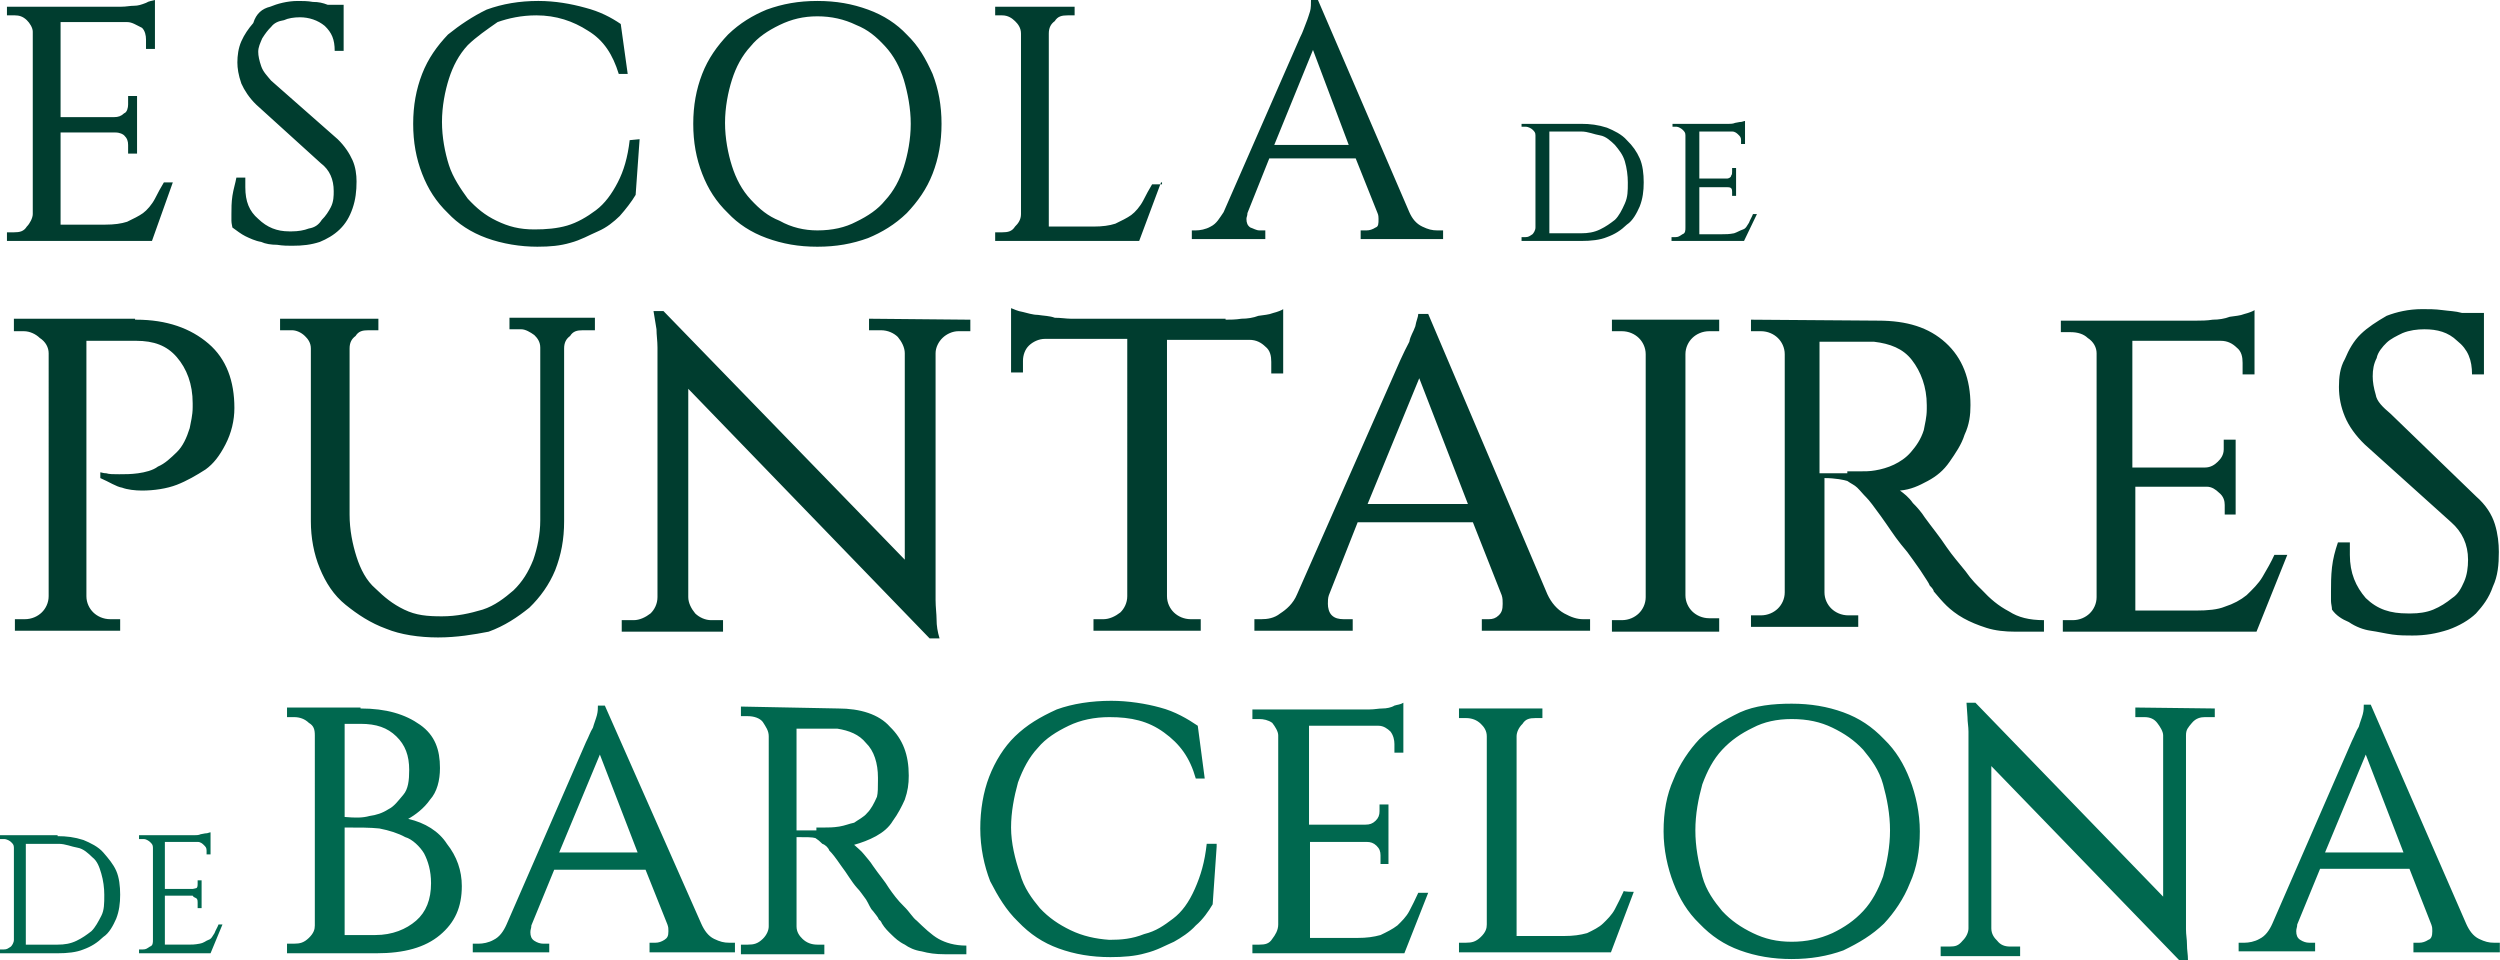
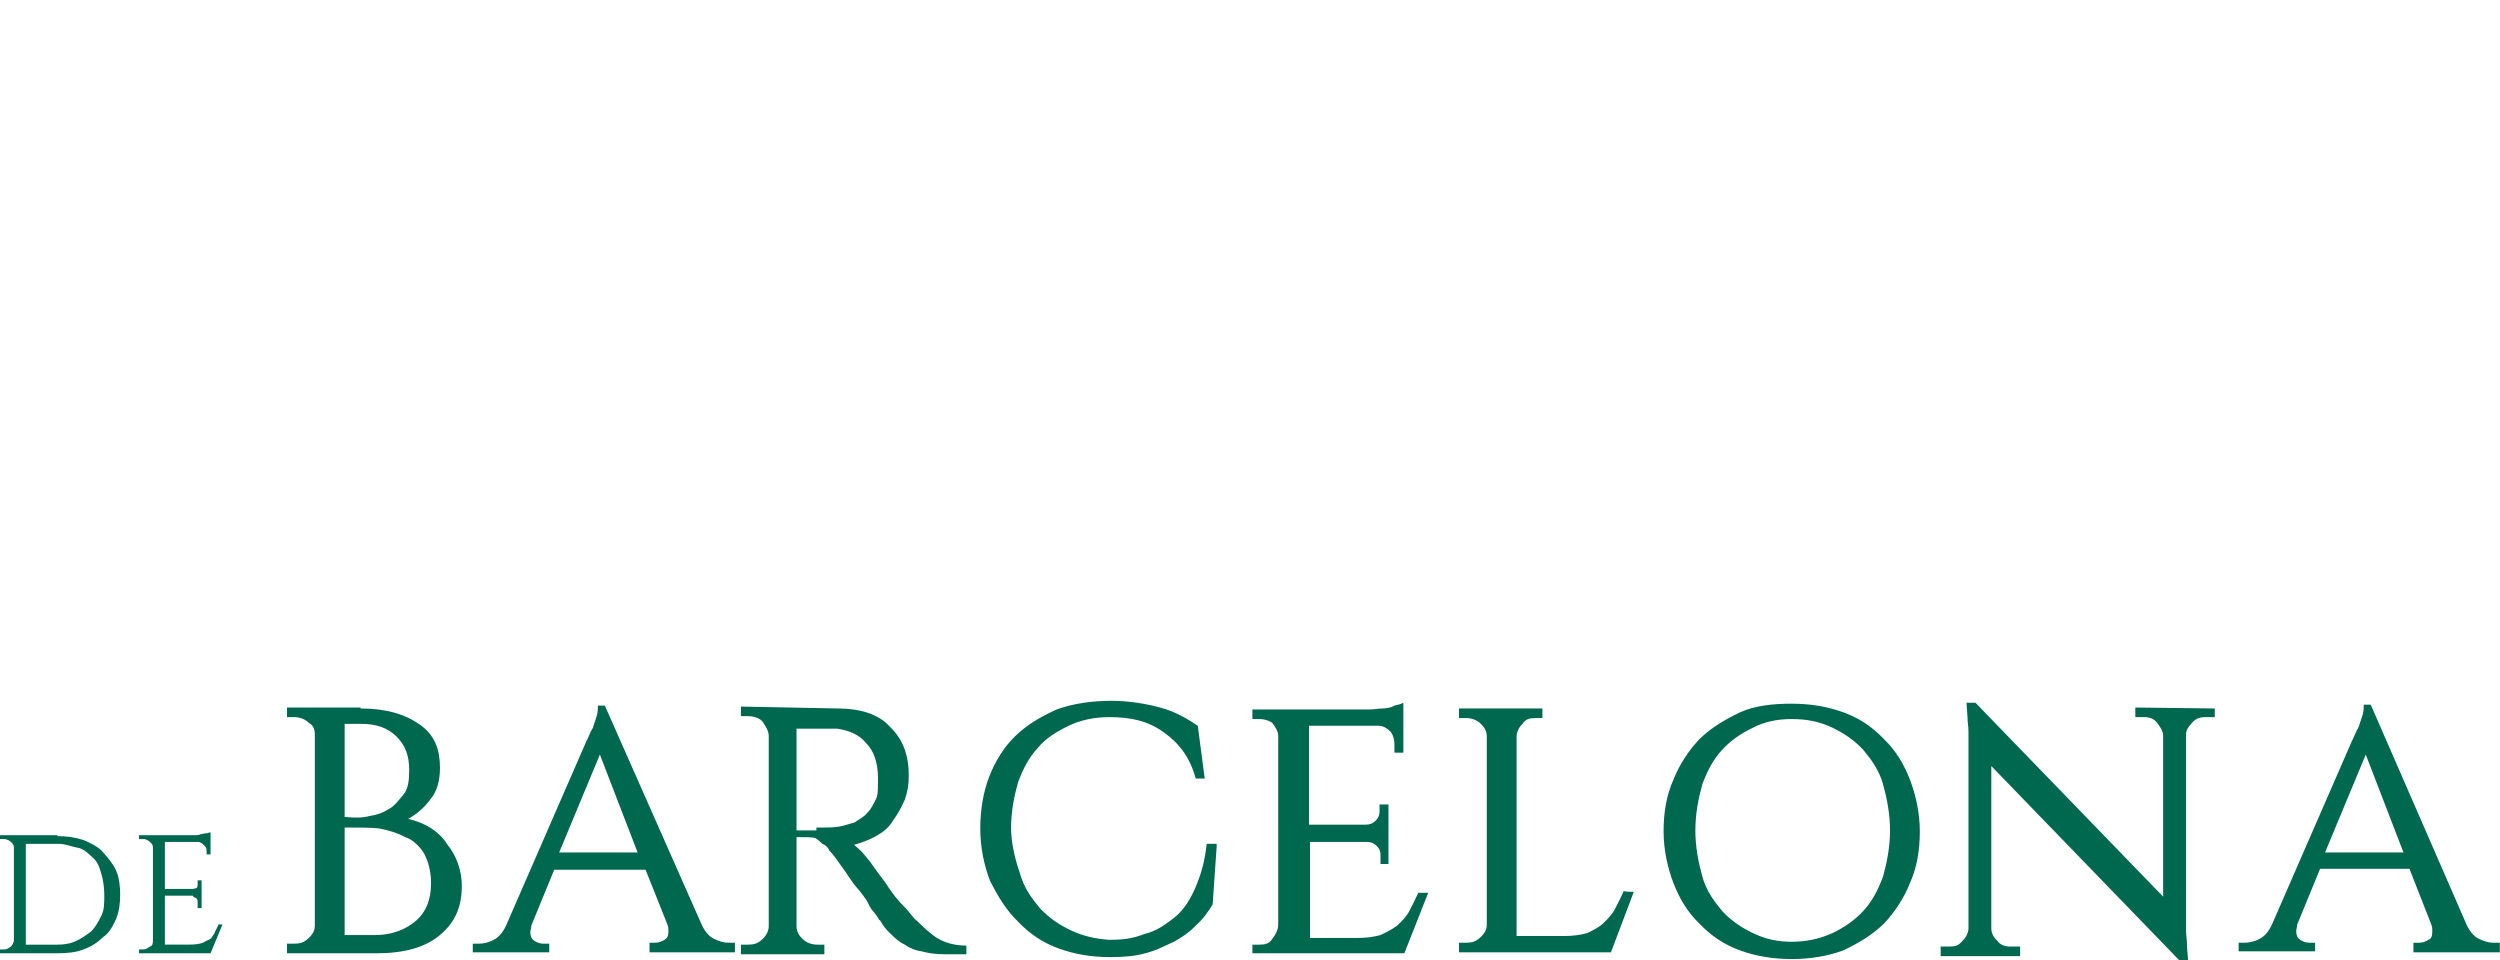
<svg xmlns="http://www.w3.org/2000/svg" fill="none" viewBox="0 0 250 96">
-   <path fill="#003D2F" d="M15.196 24.096H.695v-.864h.695c.596 0 .993-.096 1.291-.576.298-.288.596-.864.596-1.248V3.168c0-.384-.298-.864-.596-1.152-.397-.384-.795-.48-1.192-.48H.695V.672H12.117c.497 0 .894-.096 1.291-.096.397 0 .695-.096 1.192-.288.298-.192.596-.192.894-.288v4.896h-.894v-.96c0-.384-.099-.864-.397-1.152-.596-.288-.993-.576-1.49-.576H6.058v9.504h5.363c.397 0 .695-.096.993-.384.298-.096.397-.576.397-.864V9.6h.894v5.76h-.894v-.864c0-.384-.099-.672-.397-.96-.099-.096-.397-.288-.894-.288H6.058v9.216h4.469c.894 0 1.589-.096 2.185-.288.596-.288 1.192-.576 1.589-.864.397-.288.894-.864 1.192-1.44.298-.576.596-1.152.894-1.632h.894l-2.086 5.856ZM33.768 13.92c.695.672 1.192 1.44 1.49 2.112.298.672.397 1.44.397 2.112 0 .96-.099 1.824-.397 2.688-.298.864-.695 1.536-1.291 2.112-.596.576-1.291.96-1.986 1.248-.894.288-1.688.384-2.781.384-.397 0-.894 0-1.49-.096-.596 0-1.192-.096-1.589-.288-.596-.096-1.192-.384-1.589-.576-.397-.192-.894-.576-1.291-.864 0-.096-.099-.384-.099-.672v-.672c0-.576 0-1.152.099-1.824.099-.672.298-1.248.397-1.824h.894v.96c0 1.44.397 2.4 1.291 3.168.894.864 1.887 1.248 3.079 1.248h.298c.596 0 1.192-.096 1.688-.288.596-.096.993-.384 1.291-.864.397-.384.695-.864.894-1.248.298-.576.298-1.152.298-1.632 0-1.152-.397-2.112-1.291-2.784l-6.456-5.856c-.695-.672-1.192-1.44-1.49-2.112-.298-.864-.397-1.536-.397-2.112 0-.672.099-1.44.397-2.112.298-.672.695-1.248 1.192-1.824.298-.96.894-1.44 1.688-1.632.695-.288 1.688-.576 2.781-.576.397 0 .993 0 1.49.096.596 0 .993.096 1.49.288h1.589V5.088h-.894c0-1.152-.298-1.824-.993-2.496-.695-.576-1.589-.864-2.483-.864-.596 0-1.192.096-1.589.288-.596.096-.993.288-1.291.672-.298.288-.596.672-.894 1.152-.199.48-.397.864-.397 1.344 0 .384.099.864.298 1.44s.596.96.993 1.44L33.768 13.92ZM63.961 13.92l-.397 5.568c-.397.672-.993 1.44-1.589 2.112-.596.576-1.291 1.152-2.185 1.536-.894.384-1.688.864-2.781 1.152-.993.288-1.986.384-3.277.384-1.688 0-3.476-.288-5.065-.864-1.589-.576-2.88-1.44-3.873-2.496-1.192-1.152-1.986-2.4-2.582-3.936-.596-1.536-.894-3.168-.894-4.992 0-1.824.298-3.456.894-4.992.596-1.536 1.49-2.784 2.582-3.936 1.192-.96 2.483-1.824 3.873-2.496 1.589-.576 3.277-.864 5.165-.864 1.688 0 3.277.288 4.668.672 1.49.384 2.582.96 3.575 1.632l.695 4.992h-.894c-.596-1.92-1.49-3.36-3.079-4.32-1.49-.96-3.178-1.536-5.165-1.536-1.49 0-2.781.288-3.873.672-1.093.768-2.086 1.44-2.979 2.304-.894.96-1.49 2.112-1.887 3.36-.397 1.248-.695 2.784-.695 4.32 0 1.536.298 3.072.695 4.32.397 1.248 1.192 2.4 1.887 3.36.894.96 1.688 1.632 2.88 2.208 1.192.576 2.284.864 3.774.864 1.192 0 2.284-.096 3.277-.384.993-.288 1.986-.864 2.88-1.536.894-.672 1.589-1.632 2.185-2.784.596-1.152.993-2.496 1.192-4.224l.993-.096ZM81.739.096c1.887 0 3.476.288 5.065.864 1.589.576 2.88 1.44 3.873 2.496 1.192 1.152 1.887 2.4 2.582 3.936.596 1.536.894 3.168.894 4.992 0 1.824-.298 3.456-.894 4.992-.596 1.536-1.49 2.784-2.582 3.936-1.192 1.152-2.483 1.92-3.873 2.496-1.589.576-3.178.864-5.065.864-1.887 0-3.476-.288-5.065-.864-1.589-.576-2.88-1.44-3.873-2.496-1.192-1.152-1.986-2.4-2.582-3.936-.596-1.536-.894-3.168-.894-4.992 0-1.824.298-3.456.894-4.992.596-1.536 1.49-2.784 2.582-3.936 1.192-1.152 2.483-1.92 3.873-2.496 1.589-.576 3.178-.864 5.065-.864Zm0 22.944c1.49 0 2.781-.288 3.873-.864 1.192-.576 2.185-1.248 2.88-2.112.894-.96 1.49-2.112 1.887-3.36.397-1.248.695-2.784.695-4.32 0-1.536-.298-3.072-.695-4.416-.397-1.248-.993-2.4-1.887-3.36-.894-.96-1.688-1.632-2.88-2.112-1.192-.576-2.483-.864-3.873-.864-1.391 0-2.582.288-3.774.864-1.192.576-2.185 1.248-2.88 2.112-.894.96-1.49 2.112-1.887 3.36-.397 1.248-.695 2.784-.695 4.32 0 1.536.298 3.072.695 4.32.397 1.248.993 2.4 1.887 3.36.894.96 1.688 1.632 2.88 2.112 1.192.672 2.483.96 3.774.96ZM116.103 18.24l-2.185 5.856H99.517v-.864h.695c.596 0 .993-.096 1.291-.576.298-.288.596-.672.596-1.248V3.36c0-.576-.298-.96-.596-1.248-.298-.288-.695-.576-1.291-.576h-.695V.672h7.945v.864h-.695c-.596 0-.993.096-1.291.576-.398.288-.596.672-.596 1.248V22.656h4.469c.894 0 1.589-.096 2.185-.288.596-.288 1.192-.576 1.589-.864.397-.288.894-.864 1.192-1.44.298-.576.596-1.152.894-1.632h.993v-.192h-.099ZM140.932 21.216c.298.672.695 1.152 1.291 1.44.596.288.994.384 1.49.384h.596v.864h-8.243v-.864h.596c.298 0 .595-.096.893-.288.298-.096.298-.384.298-.864 0-.096 0-.384-.099-.576l-2.185-5.472h-8.641l-2.185 5.472c0 .288-.099.384-.099.576 0 .384.099.672.397.864.298.096.596.288.894.288h.596v.864h-7.349v-.864h.397c.397 0 .993-.096 1.49-.384.596-.288.893-.864 1.291-1.44l7.647-17.472c.298-.576.397-.96.596-1.44.199-.48.298-.864.397-1.152.1-.288.1-.864.1-1.152h.695l9.137 21.216Zm-6.058-6.72-3.576-9.504-3.873 9.504h7.449ZM158.114 12.384c.894 0 1.689.096 2.582.384.696.288 1.49.672 1.987 1.248.596.576.993 1.152 1.291 1.824.298.672.397 1.536.397 2.4 0 .864-.099 1.632-.397 2.4-.298.672-.695 1.44-1.291 1.824-.596.576-1.192.96-1.987 1.248-.695.288-1.589.384-2.582.384h-5.959v-.384h.397c.298 0 .398-.096.696-.288.099-.096.298-.384.298-.672v-9.216c0-.288-.1-.384-.298-.576-.1-.096-.398-.288-.696-.288h-.397v-.288h5.959Zm-3.178 10.944h3.178c.695 0 1.291-.096 1.887-.384.596-.288.993-.576 1.49-.96.397-.384.695-.96.993-1.632.298-.672.298-1.248.298-2.112 0-.672-.099-1.44-.298-2.112-.198-.672-.596-1.152-.993-1.632-.397-.384-.894-.864-1.49-.96-.596-.096-1.192-.384-1.887-.384h-3.178v10.176ZM174.402 24.096h-7.25v-.384h.397c.298 0 .398-.096.696-.288.298-.096.298-.384.298-.672v-9.216c0-.288-.1-.384-.298-.576-.1-.096-.398-.288-.596-.288h-.398v-.288h5.662c.099 0 .397 0 .595-.096.1 0 .398-.096.596-.096.1 0 .298-.096.398-.096V14.4h-.398v-.384c0-.288-.099-.384-.298-.576-.099-.096-.298-.288-.595-.288h-3.278v4.704h2.781c.099 0 .397-.096.397-.288.1-.096.1-.288.1-.384V16.8h.397v2.784h-.397V19.2c0-.096 0-.288-.1-.384-.099-.096-.298-.096-.397-.096h-2.781v4.704h2.284c.398 0 .696 0 1.192-.096.298-.096.596-.288.894-.384.298-.096.397-.384.596-.672.099-.288.298-.576.397-.864h.397l-1.291 2.688ZM13.607 31.968c3.079 0 5.463.864 7.25 2.4 1.788 1.536 2.582 3.744 2.582 6.432 0 1.248-.298 2.496-.894 3.648-.596 1.152-1.192 1.92-1.986 2.496-.894.576-1.887 1.152-2.88 1.536-.993.384-2.284.576-3.476.576-.695 0-1.49-.096-1.986-.288-.596-.096-1.291-.576-2.185-.96v-.576c.099 0 .298.096.596.096.298.096.695.096 1.291.096.596 0 1.192 0 1.887-.096s1.49-.288 1.986-.672c.695-.288 1.291-.864 1.887-1.44.596-.576.993-1.44 1.291-2.4.099-.576.298-1.248.298-2.112v-.384c0-1.92-.596-3.456-1.589-4.608-.993-1.152-2.284-1.632-4.072-1.632H8.641v25.536c0 .672.298 1.248.695 1.632.397.384.993.672 1.688.672h.993v1.152H1.49V61.92h.993c.695 0 1.291-.288 1.688-.672.397-.384.695-.96.695-1.632V35.328c0-.576-.298-1.152-.894-1.536-.397-.384-.993-.672-1.589-.672h-.993v-1.248H13.507v.096h.099ZM59.491 31.776v1.248h-1.192c-.596 0-.993.096-1.291.576-.397.288-.596.672-.596 1.248v17.28c0 1.824-.298 3.36-.894 4.896-.596 1.44-1.49 2.688-2.582 3.744-1.192.96-2.483 1.824-4.072 2.4-1.49.288-3.178.576-5.065.576s-3.774-.288-5.165-.864c-1.589-.576-2.88-1.44-4.072-2.4-1.192-.96-1.986-2.208-2.582-3.648-.596-1.44-.894-3.072-.894-4.704v-17.28c0-.576-.298-.96-.596-1.248-.397-.384-.894-.576-1.291-.576h-1.192v-1.152h9.832v1.152h-.993c-.596 0-.993.096-1.291.576-.397.288-.596.672-.596 1.248v16.608c0 1.536.298 2.976.695 4.224.397 1.248.993 2.4 1.887 3.168.894.864 1.688 1.536 2.88 2.112 1.192.576 2.284.672 3.774.672 1.49 0 2.781-.288 4.072-.672 1.192-.384 2.185-1.152 3.079-1.92.894-.864 1.49-1.824 1.986-3.072.397-1.152.695-2.496.695-3.936v-17.28c0-.576-.298-.96-.596-1.248-.397-.288-.894-.576-1.291-.576h-1.192v-1.152h8.541ZM97.034 31.968v1.152h-1.192c-.596 0-1.192.288-1.589.672-.397.384-.695.96-.695 1.536V60c0 .672.099 1.44.099 1.92 0 .672.099 1.248.298 1.92h-.993L68.827 38.88v20.832c0 .576.298 1.152.695 1.632.397.384.993.672 1.589.672h1.192v1.152H62.173v-1.152h1.192c.596 0 1.192-.288 1.688-.672.397-.384.695-.96.695-1.632v-24.96c0-.672-.099-1.248-.099-1.824l-.298-1.824h.993l24.134 24.864v-20.64c0-.576-.298-1.152-.695-1.632-.397-.384-.993-.672-1.688-.672h-1.192v-1.152l10.13.096ZM122.558 31.968c.398 0 .994 0 1.589-.096.596 0 1.192-.096 1.689-.288.596-.096.993-.096 1.49-.288.397-.096.893-.288.993-.384v6.432h-1.192v-1.152c0-.576-.099-1.152-.596-1.536-.397-.384-.894-.672-1.589-.672h-8.243v25.632c0 .672.298 1.248.695 1.632.397.384.993.672 1.688.672h.993v1.152h-10.726V61.92h.993c.596 0 1.192-.288 1.689-.672.397-.384.695-.96.695-1.632V33.888h-8.244c-.595 0-1.191.288-1.589.672-.397.384-.596.96-.596 1.536v1.152h-1.191v-6.432c.298.096.596.288 1.191.384.398.096.994.288 1.49.288.596.096 1.192.096 1.689.288.596 0 1.191.096 1.589.096h15.493v.096ZM154.737 59.424c.398.864.994 1.536 1.689 1.92.695.384 1.291.576 1.887.576h.695v1.152h-10.826v-1.152h.696c.397 0 .695-.096.993-.384.298-.288.397-.576.397-1.152 0-.288 0-.576-.099-.864l-2.88-7.296h-11.521l-2.881 7.296c-.099.288-.099.576-.099.864 0 .384.099.864.397 1.152.298.288.696.384 1.192.384h.894v1.152h-9.832v-1.152h.695c.596 0 1.291-.096 1.887-.576.596-.384 1.291-.96 1.688-1.92l10.329-23.424c.298-.672.596-1.248.894-1.824.099-.576.397-.96.596-1.536.099-.576.298-.96.298-1.248h.993l11.918 28.032Zm-7.945-9.024-4.867-12.576-5.164 12.576h10.031ZM171.919 63.168h-10.726v-1.152h.993c.695 0 1.291-.288 1.689-.672.397-.384.695-.96.695-1.632v-24.288c0-.672-.298-1.248-.695-1.632-.398-.384-.994-.672-1.689-.672h-.993v-1.152h10.726v1.152h-.993c-.695 0-1.291.288-1.688.672-.397.384-.695.96-.695 1.632v24.096c0 .672.298 1.248.695 1.632.397.384.993.672 1.688.672h.993v1.344ZM187.81 32.064c2.88 0 5.065.672 6.754 2.208 1.688 1.536 2.483 3.648 2.483 6.24 0 .96-.099 1.92-.596 2.976-.298.96-.894 1.824-1.49 2.688-.596.864-1.291 1.44-2.185 1.92-.894.48-1.688.864-2.781.96.398.288.894.672 1.291 1.248.398.384.894.96 1.192 1.44.695.96 1.49 1.92 2.185 2.976.596.864 1.192 1.536 1.887 2.4.596.864 1.192 1.44 1.589 1.824.894.96 1.689 1.632 2.781 2.208.894.576 1.987.864 3.476.864v1.152h-2.88c-.993 0-1.986-.096-2.88-.384-.894-.288-1.589-.576-2.284-.96-.696-.384-1.292-.864-1.689-1.248s-.894-.96-1.291-1.44c0-.096-.099-.288-.397-.576-.1-.288-.397-.672-.695-1.152-.298-.48-.596-.864-.994-1.44-.397-.576-.695-.96-1.191-1.536-.696-.864-1.292-1.824-1.987-2.784-.695-.96-1.192-1.632-1.49-1.92-.298-.288-.595-.672-.893-.96-.298-.288-.596-.384-.994-.672-.298-.096-1.191-.288-2.284-.288v11.424c0 .672.298 1.248.695 1.632.398.384.994.672 1.689.672h.993v1.152h-10.726v-1.152h.993c.695 0 1.291-.288 1.688-.672.397-.384.695-.96.695-1.632v-23.808c0-.672-.298-1.248-.695-1.632-.397-.384-.993-.672-1.688-.672h-.993v-1.152l12.712.096Zm-2.88 15.072h.894c.596 0 1.192 0 1.688-.096.596-.096 1.291-.288 1.887-.576.596-.288 1.192-.672 1.689-1.248.496-.576.993-1.248 1.291-2.208.099-.576.298-1.248.298-2.112v-.384c0-1.824-.596-3.36-1.49-4.512-.894-1.152-2.185-1.632-3.774-1.824h-5.462v13.152h2.78v-.192h.199ZM225.65 63.168h-19.367v-1.152h.994c.695 0 1.291-.288 1.688-.672.397-.384.695-.96.695-1.632V35.328c0-.576-.298-1.152-.894-1.536-.397-.384-.993-.576-1.688-.576h-.993v-1.152h13.606c.398 0 .994 0 1.589-.096.596 0 1.192-.096 1.689-.288.596-.096.993-.096 1.49-.288.397-.096.893-.288.993-.384v6.432h-1.192v-1.152c0-.576-.099-1.152-.596-1.536-.397-.384-.894-.672-1.589-.672h-8.839v12.672h7.25c.596 0 .993-.288 1.291-.576.298-.288.596-.672.596-1.248v-.96h1.192v7.488h-1.093v-.96c0-.384-.099-.864-.596-1.248-.298-.288-.695-.576-1.191-.576h-7.151v12.384h6.058c1.192 0 2.185-.096 2.88-.384.894-.288 1.589-.672 2.185-1.152.596-.576 1.192-1.152 1.589-1.824.398-.672.894-1.536 1.192-2.208h1.291l-3.079 7.68ZM247.6 49.632c.993.864 1.589 1.824 1.887 2.784.298.96.397 1.92.397 2.784 0 1.248-.099 2.4-.596 3.456-.397 1.152-.993 1.92-1.688 2.688-.696.672-1.689 1.248-2.781 1.632-1.192.384-2.285.576-3.576.576-.596 0-1.291 0-1.986-.096-.695-.096-1.49-.288-2.185-.384-.695-.096-1.49-.384-2.185-.864-.695-.288-1.291-.672-1.688-1.248 0-.288-.1-.576-.1-.864v-.96c0-.672 0-1.536.1-2.4.099-.864.298-1.632.595-2.496h1.192v1.248c0 1.824.596 3.168 1.589 4.32 1.192 1.152 2.483 1.536 4.172 1.536h.397c.695 0 1.49-.096 2.185-.384.695-.288 1.291-.672 1.887-1.152.596-.384.894-.96 1.192-1.632.298-.672.397-1.44.397-2.208 0-1.536-.596-2.784-1.688-3.744l-8.641-7.776c-.894-.864-1.589-1.824-1.986-2.784-.398-.96-.596-1.92-.596-2.976 0-.96.099-1.92.596-2.784.397-.96.894-1.824 1.589-2.496.695-.672 1.589-1.248 2.582-1.824.993-.384 2.185-.672 3.576-.672.595 0 1.291 0 1.986.096.695.096 1.291.096 1.986.288h2.185v6.144h-1.192c0-1.44-.397-2.496-1.489-3.36-.894-.864-1.987-1.152-3.278-1.152-.695 0-1.49.096-2.185.384-.596.288-1.192.576-1.589.96s-.894.96-.993 1.536c-.298.576-.397 1.152-.397 1.824 0 .576.099 1.152.298 1.824.099.672.695 1.248 1.489 1.92l8.542 8.256Z" />
  <path fill="#00684F" d="M5.76 83.616c.894 0 1.688.096 2.582.384.695.288 1.49.672 1.986 1.248.497.576.993 1.152 1.291 1.824.298.672.397 1.536.397 2.4 0 .864-.099 1.632-.397 2.4-.298.672-.695 1.44-1.291 1.824-.596.576-1.192.96-1.986 1.248-.695.288-1.589.384-2.582.384H0v-.384h.397c.298 0 .397-.096.695-.288.099-.096.298-.384.298-.672v-9.216c0-.288-.099-.384-.298-.576-.099-.096-.397-.288-.695-.288H0v-.384h5.76v.096ZM2.582 94.464h3.178c.695 0 1.291-.096 1.887-.384.596-.288.993-.576 1.49-.96.397-.384.695-.96.993-1.536.298-.576.298-1.248.298-2.112 0-.672-.099-1.44-.298-2.112-.199-.672-.397-1.248-.894-1.632-.397-.384-.894-.864-1.49-.96-.596-.096-1.192-.384-1.887-.384H2.582v10.08ZM21.055 95.328h-7.151v-.384h.397c.298 0 .397-.096.695-.288.298-.096.298-.384.298-.672v-9.216c0-.288-.099-.384-.298-.576-.099-.096-.397-.288-.596-.288h-.497v-.384H19.466c.199 0 .397 0 .596-.096.099 0 .397-.096.596-.096.099 0 .298-.096.397-.096v2.208h-.397v-.384c0-.288-.099-.384-.298-.576-.099-.096-.298-.288-.596-.288h-3.277v4.704h2.781c.099 0 .397-.096.397-.096.099-.096.099-.288.099-.384v-.384h.397v2.784h-.397v-.576c0-.096 0-.288-.099-.384-.099-.096-.298-.096-.397-.288h-2.781v4.896h2.284c.397 0 .695 0 1.192-.096.497-.096.596-.288.894-.384.298-.096.397-.384.596-.672.099-.288.298-.576.397-.864h.397l-1.192 2.88ZM36.052 70.848c2.582 0 4.469.576 5.959 1.632 1.49 1.056 1.986 2.496 1.986 4.32 0 1.248-.298 2.4-.993 3.168-.596.864-1.49 1.536-2.185 1.92 1.688.384 3.079 1.248 3.873 2.496.993 1.248 1.49 2.688 1.49 4.224 0 2.112-.695 3.648-2.185 4.896-1.49 1.248-3.575 1.824-6.356 1.824h-8.939v-.96h.695c.596 0 .993-.096 1.49-.576.497-.48.596-.864.596-1.248V73.536c0-.576-.099-.96-.596-1.248-.397-.384-.894-.576-1.49-.576h-.695v-.96h7.349v.096Zm.894 10.752c.695-.096 1.291-.288 1.887-.672.596-.288.993-.864 1.49-1.44.497-.576.596-1.44.596-2.496 0-1.44-.397-2.496-1.291-3.36-.894-.864-1.986-1.248-3.575-1.248h-1.589v9.312c1.093.096 1.788.096 2.483-.096Zm.596 11.904c1.688 0 3.079-.576 4.072-1.44.993-.864 1.49-2.112 1.49-3.744 0-1.248-.298-2.208-.695-2.976-.397-.672-1.192-1.44-1.887-1.632-.695-.384-1.589-.672-2.582-.864-.894-.096-1.986-.096-3.476-.096v10.752h3.079ZM70.118 92.352c.298.672.695 1.248 1.291 1.536.596.288.993.384 1.49.384h.596v.96H64.954v-.96h.596c.298 0 .596-.096.894-.288.298-.192.397-.384.397-.864 0-.288 0-.384-.099-.672l-2.185-5.472h-9.137l-2.284 5.568c0 .288-.099.384-.099.672 0 .384.099.672.397.864.298.192.596.288.894.288h.596v.864h-7.647v-.864h.596c.397 0 .993-.096 1.49-.384.596-.288.993-.864 1.291-1.536l7.945-18.24c.298-.576.397-.96.695-1.44.099-.384.298-.864.397-1.248s.099-.672.099-.96h.695l9.634 21.792Zm-6.356-7.104-3.774-9.792-4.072 9.792h7.846ZM83.824 70.848c2.185 0 4.072.576 5.165 1.824 1.291 1.248 1.887 2.784 1.887 4.896 0 .864-.099 1.536-.397 2.4-.298.672-.695 1.44-1.192 2.112-.397.672-.993 1.152-1.688 1.536-.695.384-1.49.672-2.185.864.298.288.695.576.993.96.298.384.596.672.894 1.152.596.864 1.192 1.536 1.589 2.208.397.576.894 1.248 1.49 1.824.596.576.894 1.152 1.291 1.44.695.672 1.49 1.44 2.185 1.824.695.384 1.589.672 2.781.672v.864h-2.185c-.894 0-1.589-.096-2.284-.288-.695-.096-1.291-.384-1.688-.672-.596-.288-.993-.672-1.291-.96-.397-.384-.695-.672-.993-1.152 0 0-.099-.288-.298-.384-.099-.288-.397-.576-.596-.864-.298-.288-.397-.672-.695-1.152-.298-.384-.596-.864-.894-1.152-.596-.672-.993-1.44-1.589-2.208-.596-.864-.894-1.248-1.192-1.536-.099-.288-.397-.576-.695-.672-.298-.288-.397-.384-.695-.576-.298-.096-.894-.096-1.887-.096v8.928c0 .576.298.96.596 1.248.397.384.894.576 1.49.576h.695v.96h-8.343v-.96h.695c.596 0 .993-.096 1.49-.576.397-.384.596-.864.596-1.248V73.632c0-.576-.298-.96-.596-1.44-.298-.384-.894-.576-1.49-.576h-.695v-.96l9.733.192Zm-2.086 11.904h.695c.397 0 .894 0 1.49-.096s.993-.288 1.49-.384c.397-.288.993-.576 1.291-.96.397-.384.695-.96.993-1.632.099-.384.099-.96.099-1.632v-.288c0-1.44-.397-2.688-1.192-3.456-.695-.864-1.688-1.248-2.88-1.44H79.653v10.176h1.986v-.288h.099ZM121.665 84.672l-.398 5.76c-.397.672-.993 1.536-1.688 2.112-.596.672-1.49 1.248-2.185 1.632-.894.384-1.689.864-2.88 1.152-.994.288-2.185.384-3.476.384-1.888 0-3.576-.288-5.165-.864-1.589-.576-2.88-1.44-4.072-2.688-1.192-1.152-1.986-2.496-2.781-4.032-.596-1.536-.993-3.36-.993-5.28 0-1.824.298-3.648.894-5.184.596-1.536 1.489-2.976 2.582-4.032 1.192-1.152 2.483-1.92 4.171-2.688 1.589-.576 3.476-.864 5.463-.864 1.688 0 3.476.288 4.866.672 1.49.384 2.781 1.152 3.774 1.824l.696 5.28h-.894c-.596-2.112-1.589-3.456-3.178-4.608-1.589-1.152-3.278-1.536-5.463-1.536-1.49 0-2.88.288-4.072.864-1.192.576-2.284 1.248-3.079 2.208-.894.96-1.489 2.112-1.986 3.456-.397 1.44-.695 2.976-.695 4.512 0 1.536.397 3.168.894 4.608.397 1.44 1.191 2.496 1.986 3.456.894.96 1.887 1.632 3.079 2.208 1.192.576 2.483.864 3.873.96 1.192 0 2.284-.096 3.476-.576 1.192-.288 1.987-.864 2.881-1.536.893-.672 1.589-1.632 2.185-2.976.595-1.344.993-2.688 1.191-4.512h.994v.288ZM140.436 95.328H125.24v-.864h.695c.596 0 .993-.096 1.291-.576.298-.384.596-.864.596-1.44V73.536c0-.384-.298-.864-.596-1.248-.397-.288-.894-.384-1.291-.384h-.695v-.96H136.959c.497 0 .894-.096 1.292-.096.397 0 .893-.096 1.191-.288.298-.096.596-.096.894-.288v4.992h-.894V74.4c0-.384-.099-.864-.397-1.248-.298-.288-.695-.576-1.192-.576h-6.952v9.888h5.661c.397 0 .695-.096.993-.384.298-.288.398-.576.398-.96v-.672h.894V86.4h-.795v-.864c0-.384-.099-.672-.397-.96-.298-.288-.596-.384-.993-.384H131v9.6h4.768c.894 0 1.589-.096 2.284-.288.596-.288 1.192-.576 1.688-.96.398-.384.894-.864 1.192-1.44.298-.576.596-1.152.894-1.824h.993l-2.383 6.048ZM163.378 89.184l-2.284 6.048h-15.196v-.96h.695c.596 0 .994-.096 1.49-.576.497-.48.596-.864.596-1.248v-18.816c0-.576-.298-.96-.596-1.248-.397-.384-.894-.576-1.49-.576h-.695v-.96h8.343v.96h-.695c-.596 0-.994.096-1.292.576-.397.384-.595.864-.595 1.248v19.968h4.767c.894 0 1.589-.096 2.284-.288.596-.288 1.192-.576 1.589-.96s.894-.864 1.192-1.44c.298-.576.596-1.152.894-1.824 0 .096.993.096.993.096ZM179.17 70.368c1.887 0 3.575.288 5.164.864 1.589.576 2.88 1.44 4.072 2.688 1.192 1.152 1.987 2.496 2.582 4.032.596 1.536.994 3.36.994 5.184 0 1.92-.298 3.648-.994 5.184-.595 1.536-1.589 2.976-2.582 4.032-1.192 1.152-2.483 1.92-4.072 2.688-1.589.576-3.277.864-5.164.864-1.887 0-3.576-.288-5.165-.864-1.589-.576-2.88-1.44-4.072-2.688-1.192-1.152-1.986-2.496-2.582-4.032-.596-1.536-.993-3.36-.993-5.184 0-1.92.298-3.648.993-5.184.596-1.536 1.589-2.976 2.582-4.032 1.192-1.152 2.483-1.92 4.072-2.688 1.49-.672 3.278-.864 5.165-.864Zm0 23.808c1.489 0 2.781-.288 4.072-.864 1.191-.576 2.185-1.248 3.079-2.208.893-.96 1.489-2.112 1.986-3.456.397-1.44.695-2.976.695-4.608 0-1.632-.298-3.168-.695-4.608-.397-1.44-1.192-2.496-1.986-3.456-.894-.96-1.888-1.632-3.079-2.208-1.192-.576-2.483-.864-4.072-.864-1.49 0-2.781.288-3.874.864-1.192.576-2.185 1.248-3.079 2.208-.894.96-1.489 2.112-1.986 3.456-.397 1.44-.695 2.976-.695 4.608 0 1.632.298 3.168.695 4.608.397 1.44 1.192 2.496 1.986 3.456.894.96 1.887 1.632 3.079 2.208 1.192.576 2.384.864 3.874.864ZM221.479 70.848v.864h-.993c-.397 0-.894.096-1.291.576-.398.48-.596.672-.596 1.248V92.928c0 .576.099.96.099 1.536 0 .576.099.96.099 1.536h-.893l-18.771-19.392v16.224c0 .576.297.96.595 1.248.298.384.696.576 1.292.576h.993v.96h-7.946v-.96h.894c.596 0 .894-.096 1.291-.576.398-.384.596-.864.596-1.248v-19.68c0-.48-.099-.96-.099-1.44l-.099-1.44h.893l18.772 19.392V73.536c0-.384-.298-.864-.596-1.248s-.696-.576-1.292-.576h-.893v-.96l7.945.096ZM246.607 92.352c.297.672.695 1.248 1.291 1.536.596.288.993.384 1.489.384h.596v.96h-8.64v-.96h.596c.298 0 .595-.096.893-.288.298-.096.398-.384.398-.864 0-.288 0-.384-.1-.672l-2.185-5.568h-8.938l-2.285 5.568c0 .288-.099.384-.099.672 0 .384.099.672.397.864.298.192.596.288.894.288h.596v.864h-7.647v-.864h.596c.397 0 .993-.096 1.489-.384.596-.288.994-.864 1.292-1.536l7.945-18.24c.298-.576.397-.96.695-1.44.099-.384.298-.864.397-1.248.1-.384.1-.672.1-.96h.695l9.535 21.888Zm-6.258-7.104-3.774-9.792-4.072 9.792h7.846Z" />
</svg>